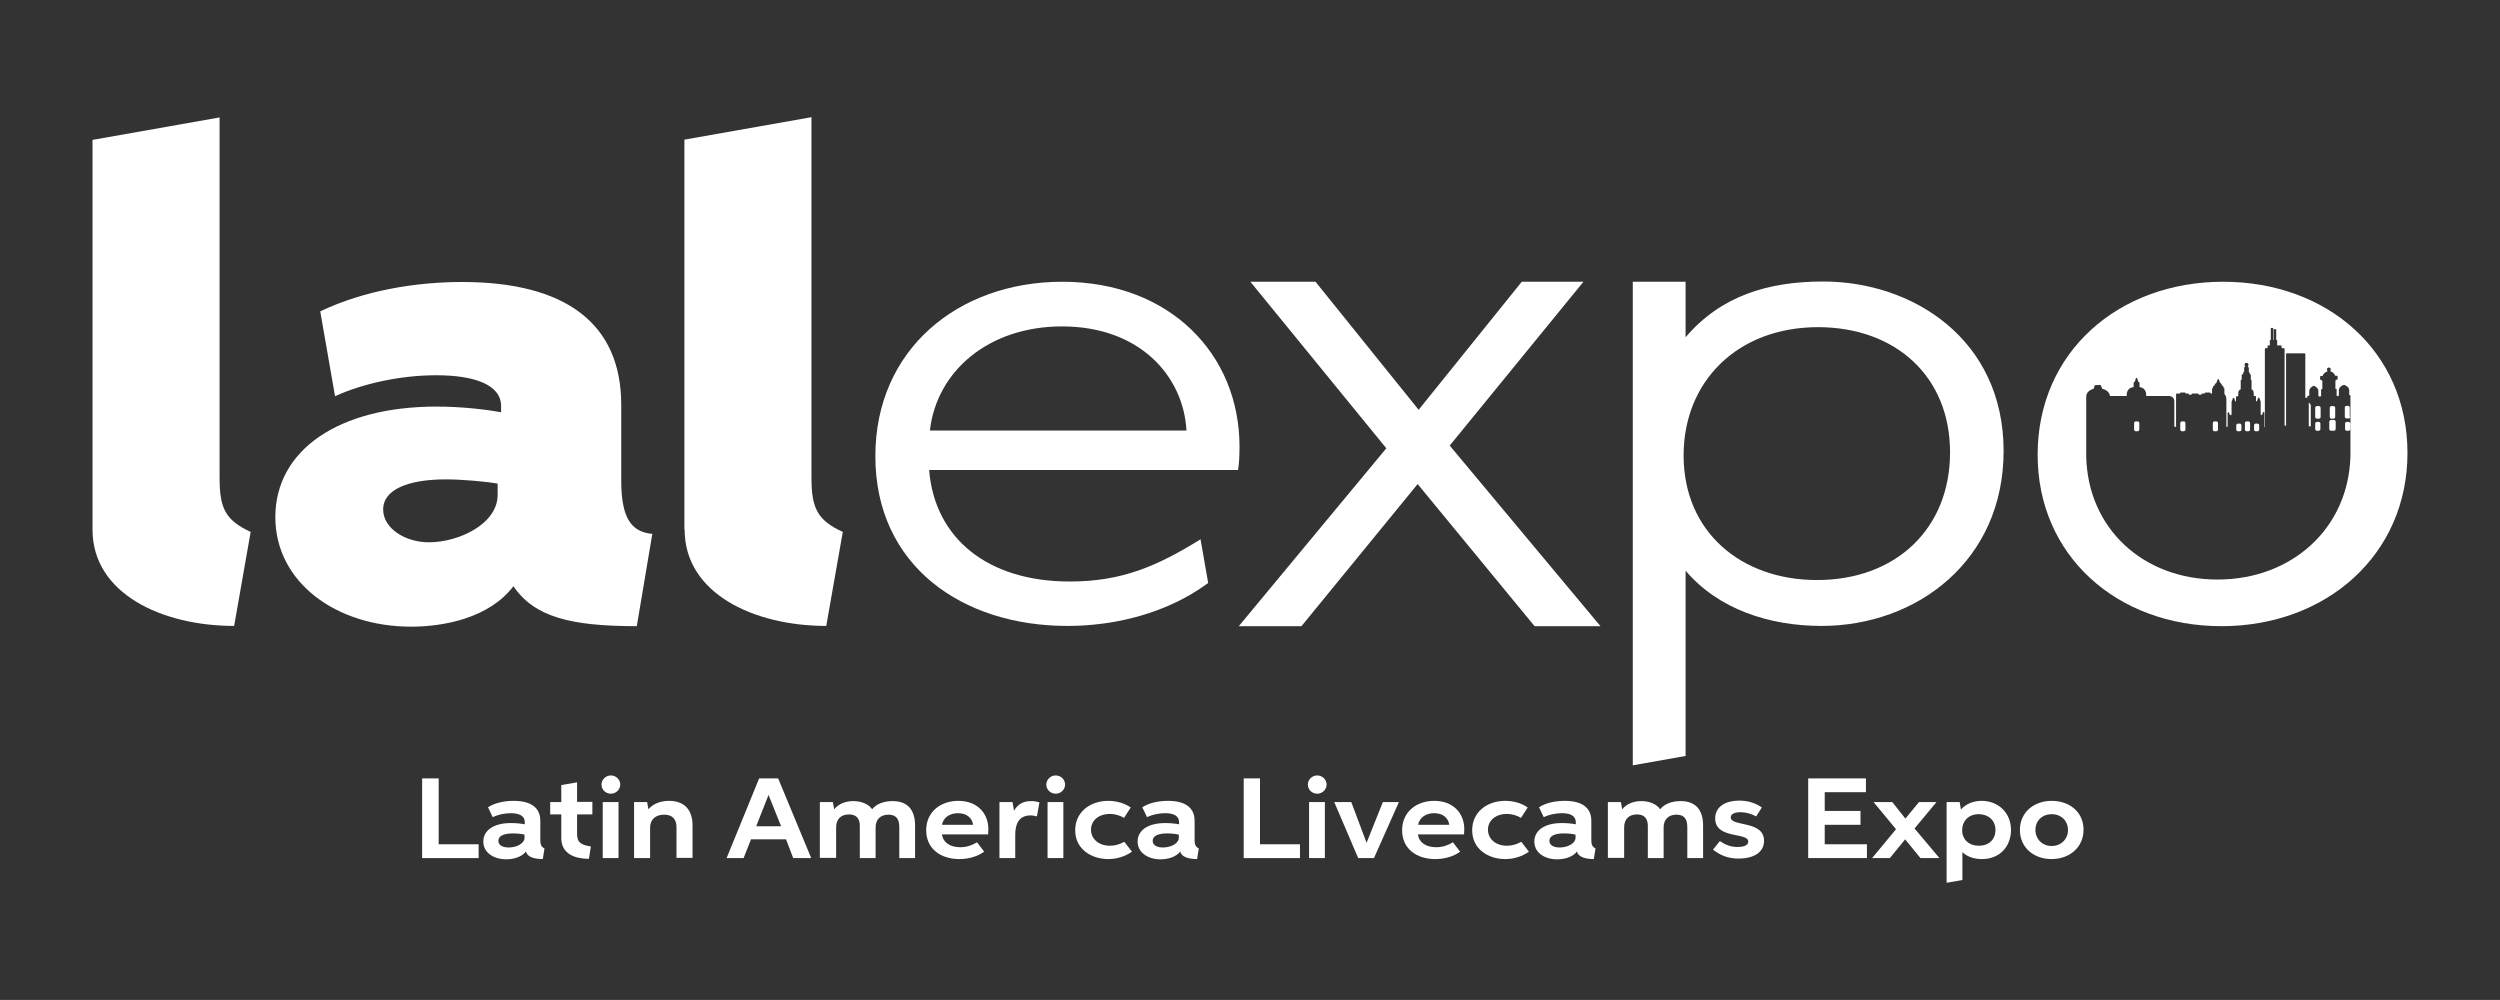
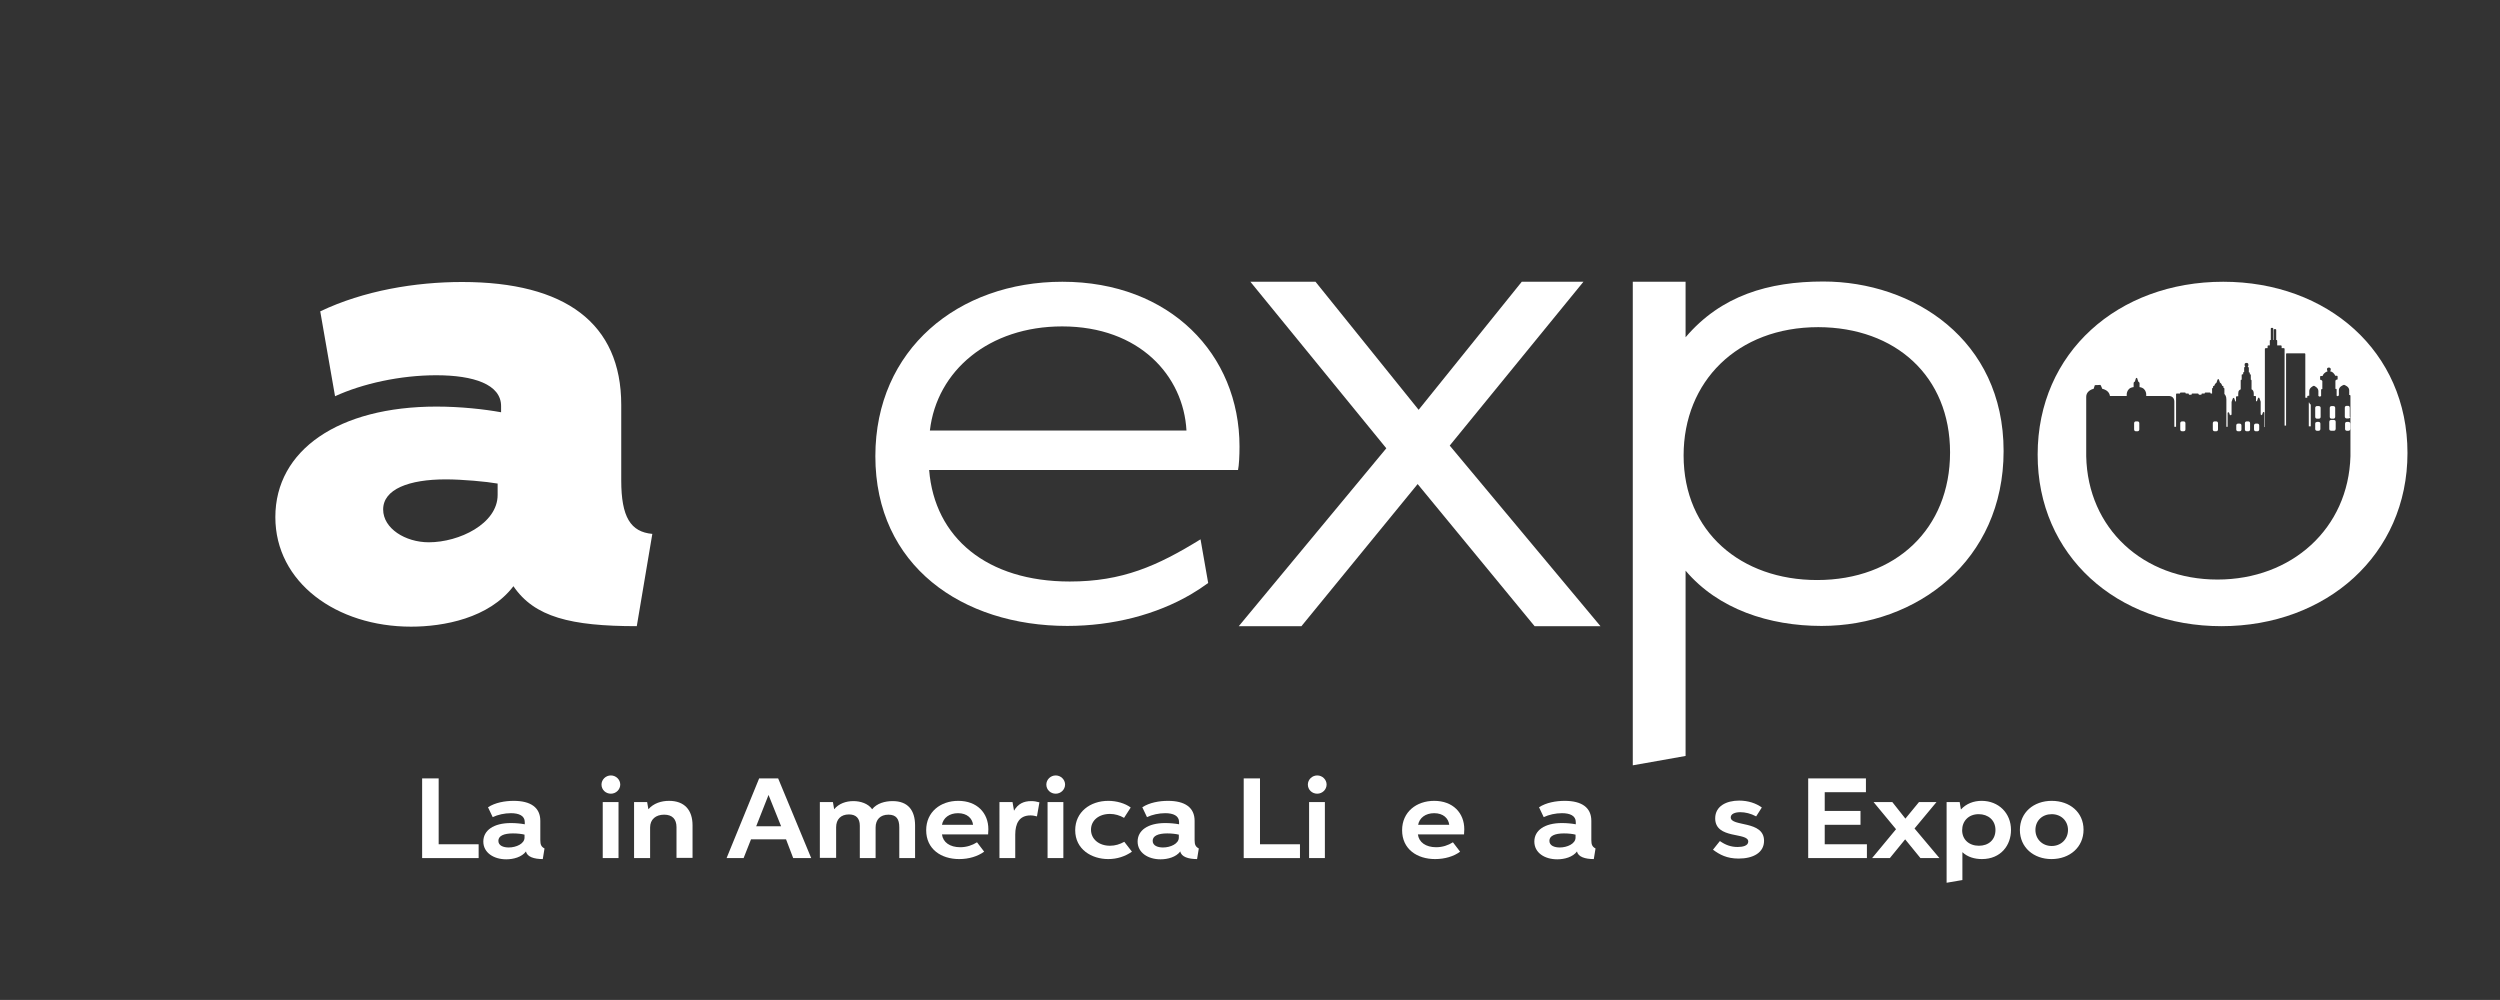
<svg xmlns="http://www.w3.org/2000/svg" version="1.1" id="Capa_1" x="0px" y="0px" viewBox="0 0 1013.3 405.3" style="enable-background:new 0 0 1013.3 405.3;" xml:space="preserve">
  <rect x="0" y="0" width="1013.3" height="405.3" fill="#333333" stroke="none" />
  <style type="text/css">
	.st0{fill:#FFFFFF;}
</style>
  <g id="Capa_x0020_1">
    <g id="_1800840674208">
-       <path class="st0" d="M277.5,214.7c0,25.8,28,39,57.4,39l6.7-38.1c-10.4-4.8-12.7-9.7-12.7-22.1v-146l-51.5,9.1V214.7L277.5,214.7z     M37.5,214.7c0,25.8,28,39,57.4,39l6.7-38.1C91.3,210.8,89,206,89,193.6v-146l-51.5,9.1V214.7L37.5,214.7z" />
      <polygon class="st0" points="502.1,253.8 527.5,253.8 574.6,196.2 622,253.8 648.7,253.8 587.6,180.6 641.8,114.2 616.8,114.2     575,166.1 533.2,114.2 506.8,114.2 561.9,181.7   " />
      <g>
        <polygon class="st0" points="171.1,315.5 177.8,315.5 177.8,342.2 194,342.2 194,347.8 171.1,347.8    " />
        <path class="st0" d="M207.9,337.8c-3.7,0-5.9,1-5.9,3c0,2,2.1,2.7,4.2,2.7c3,0,6.4-1.5,6.4-4v-1.2     C211.5,338,209.7,337.8,207.9,337.8z M220,348.2c-3.5,0-6.4-0.9-6.8-3.1c-1.7,2.3-5.1,3.2-8,3.2c-5.1,0-9.3-2.7-9.3-7.2     c0-4.5,4.1-7.5,11.2-7.5c2,0,4,0.2,5.6,0.5v-0.9c0-2.6-2.4-3.6-5.6-3.6c-2.6,0-5.3,0.6-7.4,1.6l-1.9-4c2.9-1.9,6.9-2.6,10.4-2.6     c6.9,0,10.8,2.7,10.8,8.1v7.8c0,1.9,0.4,2.7,1.7,3.4L220,348.2L220,348.2z" />
-         <path class="st0" d="M223,325.1h4.5v-6.9l6.4-1.1v7.9h6.2v5.1h-6.2v8c0,3.7,2.1,4.4,5.6,5l-0.8,5c-5.5,0-11.2-1.9-11.2-8.4v-9.6     H223V325.1L223,325.1z" />
        <path class="st0" d="M244.3,325.1h6.4v22.7h-6.4V325.1L244.3,325.1z M243.8,318c0-2,1.7-3.7,3.8-3.7c2.1,0,3.8,1.7,3.8,3.7     c0,2-1.7,3.7-3.8,3.7C245.5,321.7,243.8,320.1,243.8,318z" />
        <path class="st0" d="M274.2,347.8v-12.5c0-3.3-1.7-5.1-5-5.1c-3.4,0-5.7,1.9-5.7,5.2v12.4h-6.5v-22.7h5.3l0.5,2.9     c2.1-2.4,5.2-3.4,8.4-3.4c6.2,0,9.5,3.7,9.5,9.9v13.2H274.2z" />
        <path class="st0" d="M316.6,334.9l-5.1-12.7l-5,12.7H316.6z M318.6,340.2h-14.2l-3,7.6h-6.9l13.2-32.3h7.7l13.4,32.3h-7.3     L318.6,340.2z" />
        <path class="st0" d="M332.3,347.8v-22.7h5.3l0.5,2.9c1.9-2.3,4.8-3.3,7.8-3.3c2.9,0,6,1,7.6,3.3c1.9-2.4,5.2-3.3,8.3-3.3     c6.2,0,9.1,3.7,9.1,9.9v13.2h-6.4v-12.5c0-3.3-1.2-5.1-4.4-5.1c-3.3,0-5.2,2-5.2,5.2v12.4h-6.4v-13.1c0-3-1.5-4.6-4.4-4.6     c-3.3,0-5.2,2-5.2,5.2v12.4H332.3L332.3,347.8z" />
        <path class="st0" d="M394.4,334.3c-0.3-2.6-2.4-4.7-6.1-4.7c-3.5,0-6,1.9-6.5,4.7H394.4z M388.8,348.2c-7.3,0-13.4-4-13.4-11.7     c0-7.4,5.8-11.9,13-11.9c7.6,0,12.2,4.9,12.2,11.5c0,0.7-0.1,1.5-0.1,2.1h-18.7c0.4,3.2,3.2,5.2,7.4,5.2c2.6,0,4.9-0.8,6.8-2     l2.9,3.8C396.3,347.1,392.7,348.2,388.8,348.2L388.8,348.2z" />
        <path class="st0" d="M405.1,325.1h5.3l0.6,3.5c1.6-2.8,3.9-3.9,7-3.9c1.2,0,2.2,0.2,3.3,0.5l-1,5.7c-0.8-0.2-1.7-0.4-2.6-0.4     c-4.6,0-6.2,3.3-6.2,7.8v9.5h-6.4L405.1,325.1L405.1,325.1z" />
        <path class="st0" d="M424.6,325.1h6.4v22.7h-6.4V325.1L424.6,325.1z M424.1,318c0-2,1.7-3.7,3.8-3.7c2.1,0,3.8,1.7,3.8,3.7     c0,2-1.7,3.7-3.8,3.7C425.8,321.7,424.1,320.1,424.1,318z" />
        <path class="st0" d="M458.8,345.2c-2.7,1.9-6,3-9.6,3c-6.7,0-13.4-3.9-13.4-11.7c0-7.4,6.1-11.9,13.4-11.9c3.4,0,6.8,1,9.1,2.7     l-2.7,4.2c-1.7-1-3.7-1.6-5.7-1.6c-4.5,0-7.7,2.6-7.7,6.4c0,3.8,3.2,6.5,7.7,6.5c2.1,0,4-0.6,5.8-1.6L458.8,345.2L458.8,345.2z" />
        <path class="st0" d="M473.1,337.8c-3.7,0-5.9,1-5.9,3c0,2,2.1,2.7,4.2,2.7c3,0,6.4-1.5,6.4-4v-1.2     C476.6,338,474.8,337.8,473.1,337.8z M485.2,348.2c-3.5,0-6.4-0.9-6.8-3.1c-1.7,2.3-5.1,3.2-8,3.2c-5.1,0-9.3-2.7-9.3-7.2     c0-4.5,4.1-7.5,11.2-7.5c2,0,4,0.2,5.6,0.5v-0.9c0-2.6-2.4-3.6-5.6-3.6c-2.6,0-5.3,0.6-7.4,1.6l-1.9-4c2.9-1.9,6.9-2.6,10.4-2.6     c6.9,0,10.8,2.7,10.8,8.1v7.8c0,1.9,0.4,2.7,1.7,3.4L485.2,348.2L485.2,348.2z" />
        <polygon class="st0" points="504.1,315.5 510.7,315.5 510.7,342.2 526.9,342.2 526.9,347.8 504.1,347.8    " />
        <path class="st0" d="M530.6,325.1h6.4v22.7h-6.4V325.1L530.6,325.1z M530.1,318c0-2,1.7-3.7,3.8-3.7c2.1,0,3.8,1.7,3.8,3.7     c0,2-1.7,3.7-3.8,3.7C531.8,321.7,530.1,320.1,530.1,318z" />
-         <polygon class="st0" points="553.9,341.6 560.5,325.1 567,325.1 556.9,347.8 550.5,347.8 540.8,325.1 547.7,325.1    " />
        <path class="st0" d="M587.4,334.3c-0.3-2.6-2.4-4.7-6.1-4.7c-3.5,0-6,1.9-6.5,4.7H587.4z M581.7,348.2c-7.3,0-13.4-4-13.4-11.7     c0-7.4,5.8-11.9,13-11.9c7.6,0,12.2,4.9,12.2,11.5c0,0.7-0.1,1.5-0.1,2.1h-18.7c0.4,3.2,3.2,5.2,7.4,5.2c2.6,0,4.9-0.8,6.8-2     l2.9,3.8C589.3,347.1,585.6,348.2,581.7,348.2L581.7,348.2z" />
-         <path class="st0" d="M619.7,345.2c-2.7,1.9-6,3-9.6,3c-6.7,0-13.4-3.9-13.4-11.7c0-7.4,6.1-11.9,13.4-11.9c3.4,0,6.8,1,9.1,2.7     l-2.7,4.2c-1.7-1-3.7-1.6-5.7-1.6c-4.5,0-7.7,2.6-7.7,6.4c0,3.8,3.2,6.5,7.7,6.5c2.1,0,4-0.6,5.8-1.6L619.7,345.2L619.7,345.2z" />
        <path class="st0" d="M633.9,337.8c-3.7,0-5.9,1-5.9,3c0,2,2.1,2.7,4.2,2.7c3,0,6.4-1.5,6.4-4v-1.2     C637.5,338,635.7,337.8,633.9,337.8z M646,348.2c-3.5,0-6.4-0.9-6.8-3.1c-1.7,2.3-5.1,3.2-8,3.2c-5.2,0-9.3-2.7-9.3-7.2     c0-4.5,4.1-7.5,11.2-7.5c2,0,4,0.2,5.6,0.5v-0.9c0-2.6-2.4-3.6-5.6-3.6c-2.6,0-5.3,0.6-7.4,1.6l-1.9-4c2.9-1.9,6.9-2.6,10.4-2.6     c6.9,0,10.8,2.7,10.8,8.1v7.8c0,1.9,0.4,2.7,1.7,3.4L646,348.2L646,348.2z" />
-         <path class="st0" d="M651.7,347.8v-22.7h5.3l0.5,2.9c1.9-2.3,4.8-3.3,7.8-3.3c2.9,0,6,1,7.6,3.3c1.9-2.4,5.2-3.3,8.3-3.3     c6.2,0,9.1,3.7,9.1,9.9v13.2h-6.4v-12.5c0-3.3-1.2-5.1-4.4-5.1c-3.3,0-5.2,2-5.2,5.2v12.4h-6.4v-13.1c0-3-1.5-4.6-4.4-4.6     c-3.3,0-5.2,2-5.2,5.2v12.4H651.7z" />
        <path class="st0" d="M704.3,343.3c2.1,0,4.3-0.5,4.3-2.2c0-3.9-13.4-0.8-13.4-9.4c0-5,4.6-7.2,9.7-7.2c3.7,0,6.9,1.1,9.2,2.8     l-2.3,3.6c-2.2-1.2-4.5-1.7-6.4-1.7c-2.2,0-3.9,0.7-3.9,2.1c0,3.9,13.5,1.1,13.5,9.5c0,4.8-4.4,7.2-10.3,7.2     c-4.8,0-7.7-1.6-10.4-3.6l2.8-3.5C699.4,342.5,701.6,343.3,704.3,343.3L704.3,343.3z" />
      </g>
      <path class="st0" d="M732.9,315.5h23.4v5.6h-16.7v7.6h14.5v5.6h-14.5v7.9h17.1v5.6h-23.8V315.5z M838.2,336.4    c0-3.7-2.8-6.4-6.6-6.4c-3.8,0-6.6,2.6-6.6,6.4c0,3.7,2.8,6.5,6.6,6.5C835.3,342.9,838.2,340.2,838.2,336.4z M818.7,336.4    c0-7.1,5.6-11.8,12.9-11.8c7.3,0,12.9,4.6,12.9,11.7c0,7.1-5.6,11.9-13,11.9C824.3,348.2,818.7,343.5,818.7,336.4L818.7,336.4z     M802,330c-4.2,0-6.7,2.9-6.7,6.5c0,3.8,2.8,6.3,6.8,6.3c3.9,0,6.7-2.4,6.7-6.4C808.8,332.4,805.8,330,802,330z M794.8,328.1    c2.2-2.4,5.2-3.5,8.4-3.5c6.9,0,11.9,5,11.9,11.8c0,6.2-4.1,11.8-11.8,11.8c-2.9,0-5.8-0.8-7.9-2.8v11.3l-6.4,1.1v-32.7h5.3    L794.8,328.1L794.8,328.1z M768.5,336.1l-9.1-11h7.6l5.3,6.7l5.5-6.7h7.1l-8.9,10.7l10.1,12h-7.7l-6.2-7.6l-6.2,7.6h-7.2    L768.5,336.1L768.5,336.1z" />
      <path class="st0" d="M790.4,183.4c0,30.8-21.9,51.7-53.9,51.7c-30.8,0-54.1-19.5-54.1-50.5c0-29.9,21.7-52,54.6-52    C768.3,132.7,790.4,152.5,790.4,183.4L790.4,183.4z M683.2,114.2h-21.4v196l21.4-3.8v-75.1c13.2,15.6,33.9,22.4,55.1,22.4    c38.6,0,73.8-26.4,73.8-70.9c0-45.2-36.7-68.7-73.1-68.7c-22.2,0-41.4,5.7-55.8,22.6L683.2,114.2L683.2,114.2z" />
      <path class="st0" d="M201.7,196v4.6c0,11.7-15.6,19.2-27.9,19.2c-9.5,0-18.5-5.6-18.5-13.3c0-8.2,10.4-12.2,25.4-12.2    C187.4,194.3,197.2,195.2,201.7,196z M264.4,216.4c-8.8-0.8-12.6-6.8-12.6-21.7v-30.6c0-33.1-22.7-49.8-64.5-49.8    c-19,0-39.9,3.5-57.5,11.9l6,34.4c11.1-5.1,26.4-8.5,41-8.5c15.2,0,26.3,3.7,26.3,12.5v2.5c-6.6-1.2-16.3-2.3-26.2-2.3    c-39.6,0-65.3,17.6-65.3,44.8c0,26.5,24.8,44.4,55,44.4c13.2,0,31.6-3.4,41.5-16.4c8.5,12.5,23.2,16.2,50,16.2L264.4,216.4    L264.4,216.4z" />
      <path class="st0" d="M376.9,174.5c2.8-24.3,24-42.2,53.6-42.2c31.4,0,49.2,20.1,50.4,42.2H376.9z M489.7,236.3l-3.1-17.7    c-17.5,10.8-31.7,17.1-53,17.1c-33.5,0-54.8-17.7-57-45.2h125.2c0.4-1.9,0.6-5.8,0.6-9.5c0-37.4-28.2-66.8-71.8-66.8    c-42.2,0-75.8,27.4-75.8,70.7c0,44.4,35.2,68.8,77.8,68.8c18.5,0,36.1-4.6,50.1-12.8C485.1,239.5,487.5,237.9,489.7,236.3    L489.7,236.3z" />
      <path class="st0" d="M900.4,253.8c42.5,0,75.4-28.9,75.4-70.2c0-41.2-32.5-69.4-74.7-69.4c-42.6,0-75.2,28.7-75.2,70    C825.8,225.2,858.1,253.8,900.4,253.8L900.4,253.8z M865.7,170.8h0.7c0.2,0,0.4,0.1,0.5,0.2l0,0c0.1,0.1,0.2,0.3,0.2,0.5v2.6    c0,0.2-0.1,0.4-0.2,0.5c-0.1,0.1-0.3,0.2-0.5,0.2h-0.7c-0.2,0-0.4-0.1-0.5-0.2l0,0c-0.1-0.1-0.2-0.3-0.2-0.5v-2.6    c0-0.2,0.1-0.4,0.2-0.5C865.3,170.9,865.5,170.8,865.7,170.8L865.7,170.8z M884.4,170.8h0.7c0.2,0,0.4,0.1,0.5,0.2    c0.1,0.1,0.2,0.3,0.2,0.5v2.6c0,0.2-0.1,0.4-0.2,0.5c-0.1,0.1-0.3,0.2-0.5,0.2h-0.7c-0.2,0-0.4-0.1-0.5-0.2    c-0.1-0.1-0.2-0.3-0.2-0.5v-2.6c0-0.2,0.1-0.4,0.2-0.5l0,0C884.1,170.9,884.2,170.8,884.4,170.8L884.4,170.8z M897.6,170.8h0.7    c0.2,0,0.4,0.1,0.5,0.2l0,0c0.1,0.1,0.2,0.3,0.2,0.5v2.6c0,0.2-0.1,0.4-0.2,0.5c-0.1,0.1-0.3,0.2-0.5,0.2h-0.7    c-0.2,0-0.4-0.1-0.5-0.2l0,0c-0.1-0.1-0.2-0.3-0.2-0.5v-2.6c0-0.2,0.1-0.4,0.2-0.5C897.2,170.9,897.4,170.8,897.6,170.8    L897.6,170.8z M910.6,170.8h0.7c0.2,0,0.4,0.1,0.5,0.2c0.1,0.1,0.2,0.3,0.2,0.5v2.6c0,0.2-0.1,0.4-0.2,0.5    c-0.1,0.1-0.3,0.2-0.5,0.2h-0.7c-0.2,0-0.4-0.1-0.5-0.2l0,0c-0.1-0.1-0.2-0.3-0.2-0.5v-2.6c0-0.2,0.1-0.4,0.2-0.5l0,0    C910.3,170.9,910.4,170.8,910.6,170.8L910.6,170.8z M939.1,171h0.7c0.2,0,0.4,0.1,0.5,0.2c0.1,0.1,0.2,0.3,0.2,0.5v2.2    c0,0.2-0.1,0.4-0.2,0.5l0,0c-0.1,0.1-0.3,0.2-0.5,0.2h-0.7c-0.2,0-0.4-0.1-0.5-0.2c-0.1-0.1-0.2-0.3-0.2-0.5v-2.2    c0-0.2,0.1-0.4,0.2-0.5C938.8,171.1,939,171,939.1,171z M951.2,171h0.7c0.2,0,0.4,0.1,0.5,0.2c0.1,0.1,0.2,0.3,0.2,0.5v2.2    c0,0.2-0.1,0.4-0.2,0.5l0,0c-0.1,0.1-0.3,0.2-0.5,0.2h-0.7c-0.2,0-0.4-0.1-0.5-0.2l0,0c-0.1-0.1-0.2-0.3-0.2-0.5v-2.2    c0-0.2,0.1-0.4,0.2-0.5l0,0C950.8,171.1,951,171,951.2,171L951.2,171z M944.9,170.2h1c0.2,0,0.4,0.1,0.6,0.2    c0.1,0.1,0.2,0.3,0.2,0.6v2.8c0,0.2-0.1,0.4-0.2,0.6l0,0c-0.1,0.1-0.3,0.2-0.6,0.2h-1c-0.2,0-0.4-0.1-0.6-0.2l0,0    c-0.1-0.1-0.2-0.3-0.2-0.6V171c0-0.2,0.1-0.4,0.2-0.6l0,0C944.5,170.3,944.7,170.2,944.9,170.2L944.9,170.2z M945,164.6h0.8    c0.2,0,0.4,0.1,0.5,0.2c0.1,0.1,0.2,0.3,0.2,0.5v3.7c0,0.2-0.1,0.4-0.2,0.5c-0.1,0.1-0.3,0.2-0.5,0.2H945c-0.2,0-0.4-0.1-0.5-0.2    c-0.1-0.1-0.2-0.3-0.2-0.5v-3.7c0-0.2,0.1-0.4,0.2-0.5C944.7,164.6,944.8,164.6,945,164.6z M952.5,169.3c0,0-0.1,0.1-0.1,0.1    c-0.1,0.1-0.3,0.2-0.5,0.2h-0.8c-0.2,0-0.4-0.1-0.5-0.2c-0.1-0.1-0.2-0.3-0.2-0.5v-3.7c0-0.2,0.1-0.4,0.2-0.5    c0.1-0.1,0.3-0.2,0.5-0.2l0,0h0h0h0h0h0h0h0.7h0h0h0h0h0l0,0h0l0,0c0.2,0,0.3,0.1,0.4,0.2c0.1,0.1,0.2,0.3,0.2,0.5v3.7    C952.7,169.1,952.6,169.2,952.5,169.3L952.5,169.3L952.5,169.3z M939.1,164.6h0.8c0.2,0,0.4,0.1,0.5,0.2c0.1,0.1,0.2,0.3,0.2,0.5    v3.7c0,0.2-0.1,0.4-0.2,0.5c-0.1,0.1-0.3,0.2-0.5,0.2h-0.8c-0.2,0-0.4-0.1-0.5-0.2c-0.1-0.1-0.2-0.3-0.2-0.5v-3.7    c0-0.2,0.1-0.4,0.2-0.5C938.8,164.6,938.9,164.6,939.1,164.6z M907.1,171.7h0.7c0.2,0,0.4,0.1,0.5,0.2c0.1,0.1,0.2,0.3,0.2,0.5    v1.7c0,0.2-0.1,0.4-0.2,0.5c-0.1,0.1-0.3,0.2-0.5,0.2h-0.7c-0.2,0-0.4-0.1-0.5-0.2l0,0c-0.1-0.1-0.2-0.3-0.2-0.5v-1.7    c0-0.2,0.1-0.4,0.2-0.5C906.7,171.8,906.9,171.7,907.1,171.7L907.1,171.7z M914.3,171.7h0.7c0.2,0,0.4,0.1,0.5,0.2    c0.1,0.1,0.2,0.3,0.2,0.5v1.7c0,0.2-0.1,0.4-0.2,0.5c-0.1,0.1-0.3,0.2-0.5,0.2h-0.7c-0.2,0-0.4-0.1-0.5-0.2l0,0    c-0.1-0.1-0.2-0.3-0.2-0.5v-1.7c0-0.2,0.1-0.4,0.2-0.5C913.9,171.8,914.1,171.7,914.3,171.7L914.3,171.7z M935.8,163.1v9.7h0.8    V164c-0.2-0.1-0.5-0.4-0.6-0.8H936C935.9,163.2,935.9,163.2,935.8,163.1L935.8,163.1z M851.2,156L851.2,156    c0.2,0.1,0.2,0.1,0.3,0.2l0.6,1.4c0.5,0.1,1.5,0.4,2.2,1.1c0.4,0.4,0.8,1,0.9,1.8h6.8v-0.6c0-0.6,0.2-1.5,0.9-2.2    c0.4-0.4,1-0.7,1.9-0.8v-1.5c0-0.5,0.3-0.7,0.5-0.7l0.4-1.3c0.1-0.2,0.2-0.3,0.4-0.2c0.1,0,0.2,0.1,0.2,0.3l0.4,1.2    c0.2,0.1,0.5,0.3,0.5,0.7v1.5c0.8,0.1,1.4,0.4,1.8,0.8c0.7,0.7,0.9,1.6,0.9,2.2v0.6h9.2c0.3,0,1.1,0.1,1.6,0.6    c0.3,0.3,0.6,0.9,0.6,1.6v10.3h0.7v-13.2c0-0.2,0.2-0.3,0.3-0.3h1.3v-0.1c0-0.2,0.2-0.3,0.3-0.3l1.7,0c0.2,0,0.3,0.2,0.3,0.3v0.1    h1c0.2,0,0.3,0.2,0.3,0.3v0.2h1.1v-0.2c0-0.2,0.2-0.3,0.3-0.3h2.2c0.2,0,0.4,0.2,0.4,0.3v0.2h1.1v-0.2c0-0.2,0.2-0.3,0.3-0.3h1    v-0.1c0-0.2,0.2-0.3,0.3-0.3h1.8c0.2,0,0.3,0.2,0.3,0.3v0.1h0.6v-1.9c0-0.2,0.2-0.4,0.3-0.4h0.1v-0.5c0-0.2,0.2-0.3,0.3-0.3h0.2    c0.1-0.4,0.3-0.9,0.9-1.3l0.4-1.2c0.1-0.2,0.3-0.3,0.4-0.2c0.1,0,0.2,0.1,0.2,0.2l0.4,1.2c0.3,0.1,0.7,0.5,0.9,1.3h0.2    c0.2,0,0.3,0.2,0.3,0.3v0.5h0.1c0.2,0,0.3,0.2,0.3,0.4v2.1c0.3,0.3,0.8,0.9,0.8,2.2v11.1h0.5v-5.6c0-0.2,0.2-0.3,0.3-0.3    c0.2,0,0.3,0.1,0.3,0.2l0.4,1.1l0,0c0.1-0.2,0.3-0.3,0.6-0.3V163c0,0,0-0.1,0-0.1l0.5-1.4c0.1-0.2,0.3-0.3,0.4-0.2    c0.1,0,0.2,0.1,0.2,0.2l0.4,1.2h0.3v-1.8c0-0.2,0.2-0.3,0.4-0.3h0.5v-1c0-0.7,0.1-1.1,0.4-1.4c0.2-0.2,0.4-0.3,0.6-0.4v-3.6    c0-0.2,0.2-0.3,0.3-0.3h0.1v-1.9c0-0.2,0.2-0.3,0.4-0.3h0.2v-0.6c0-0.2,0.2-0.3,0.3-0.3l0.1,0l0-1.5c0-0.2,0-0.6,0.4-0.7v-0.2    c-0.1,0-0.2-0.2-0.2-0.3v-0.5c0-0.2,0.1-0.3,0.2-0.3c0-0.1,0.2-0.2,0.3-0.2h0.5c0.2,0,0.3,0.1,0.3,0.2c0.1,0,0.2,0.2,0.2,0.3v0.5    c0,0.1-0.1,0.3-0.2,0.3v0.2c0.2,0.1,0.4,0.3,0.4,0.8v1.5h0.1c0.2,0,0.3,0.2,0.3,0.3v0.5h0.1c0.2,0,0.3,0.2,0.3,0.3v1.9h0    c0.2,0,0.3,0.2,0.3,0.3l0,3.6c0.2,0.1,0.4,0.2,0.6,0.5c0.2,0.3,0.3,0.7,0.3,1.2v1h0.6c0.2,0,0.3,0.2,0.3,0.3v1.8h0.4l0.4-1.2    c0.1-0.2,0.3-0.3,0.4-0.2c0.1,0,0.2,0.1,0.2,0.2l0.5,1.4c0,0,0,0.1,0,0.1v5.1c0.2,0.1,0.4,0.2,0.5,0.3l0.4-1.1    c0.1-0.2,0.3-0.3,0.4-0.2c0.1,0.1,0.2,0.2,0.2,0.3v5.8h0.2v-31.6c0-0.2,0.2-0.4,0.4-0.4h0.7v-0.8c0-0.2,0.2-0.3,0.3-0.3h0.6v-1.9    c0-0.2,0.2-0.3,0.3-0.3h0.1v-1.8l0,0v-2.8c0-0.2,0.1-0.3,0.3-0.3h0h0h0.4h0h0c0.2,0,0.3,0.2,0.3,0.3v4.6h0.2v-1.3l0,0v-2.8    c0-0.2,0.1-0.3,0.3-0.3l0,0l0,0h0h0l0.4,0h0h0l0,0l0,0c0.2,0,0.3,0.2,0.3,0.3l0,4.1h0.1c0.2,0,0.3,0.2,0.3,0.3l0,1.9h1.5    c0.2,0,0.3,0.2,0.3,0.3v0.8h0.9c0.2,0,0.3,0.2,0.3,0.4v31h0.6v-29c0-0.2,0.2-0.3,0.3-0.3h6.6h0.6h0h0c0.2,0,0.3,0.2,0.3,0.3v17.7    c0,0,0.1,0,0.1,0h0.7v-0.5c0-0.2,0.2-0.3,0.4-0.3h0.4v-1.9c0-1.3,1.5-2,1.7-2.1l0,0c0.1,0,0.2,0,0.3,0l0,0    c0.2,0.1,1.7,0.8,1.7,2.1v2l0.6,0.3l0.5-0.3v-2.5c0-0.2,0.2-0.3,0.3-0.3h0.2v-3.3c-0.1-0.1-0.3-0.2-0.4-0.4h-0.2    c-0.2,0-0.3-0.2-0.3-0.3v-1c0-0.2,0.2-0.3,0.3-0.3h0.7c0.1-0.3,0.2-0.6,0.5-0.9l0,0c0.1-0.1,0.2-0.2,0.3-0.3    c0.3-0.3,0.7-0.5,1.2-0.7v-0.2c-0.1,0-0.2-0.2-0.2-0.3v-0.5c0-0.2,0.1-0.3,0.2-0.3c0-0.1,0.2-0.2,0.3-0.2l0,0h0h0h0h0h0.5h0h0h0h0    v0c0.1,0,0.2,0.1,0.3,0.2c0.1,0,0.2,0.2,0.2,0.3v0.5c0,0.2-0.1,0.3-0.2,0.3v0.2c0.5,0.1,0.9,0.3,1.2,0.6c0.4,0.4,0.7,0.8,0.8,1.2    h0h0.7h0h0l0,0l0,0c0.2,0,0.3,0.2,0.3,0.3v1c0,0.2-0.1,0.3-0.3,0.3h0h0h-0.3h0c-0.1,0.1-0.2,0.3-0.3,0.4v3.3h0h0.2h0h0l0,0h0    c0.2,0,0.3,0.2,0.3,0.3v2.5l0.4,0.2l0.3-0.2l0,0l0.2-0.1v-2.1c0-1.5,1.7-2.1,2-2.2l0,0l0.1,0v0h0h0h0l0,0h0h0h0h0v0h0h0l0.1,0l0,0    c0.2,0.1,2,0.7,2,2.2v1.9h0h0.2h0h0h0h0c0.2,0,0.3,0.2,0.3,0.3v0v0.5v2.2v8.9v12.9h0c-0.8,29.3-23.8,50-53.9,50    c-30.1,0-52.6-20.7-53.2-50h0v-0.2l0-0.9v0v0v0v0v0v0v0v0v0v0v0v0v0v0v0v0v0v0v0v0v0c0-0.3,0-0.6,0-0.9v-1.1v-21    c0-0.9,0.4-1.6,0.9-2.1c0.7-0.7,1.6-1,2.1-1.1l0.5-1.5C850.9,156.1,851,156,851.2,156L851.2,156L851.2,156L851.2,156L851.2,156    L851.2,156L851.2,156L851.2,156L851.2,156L851.2,156L851.2,156L851.2,156z" />
    </g>
  </g>
</svg>